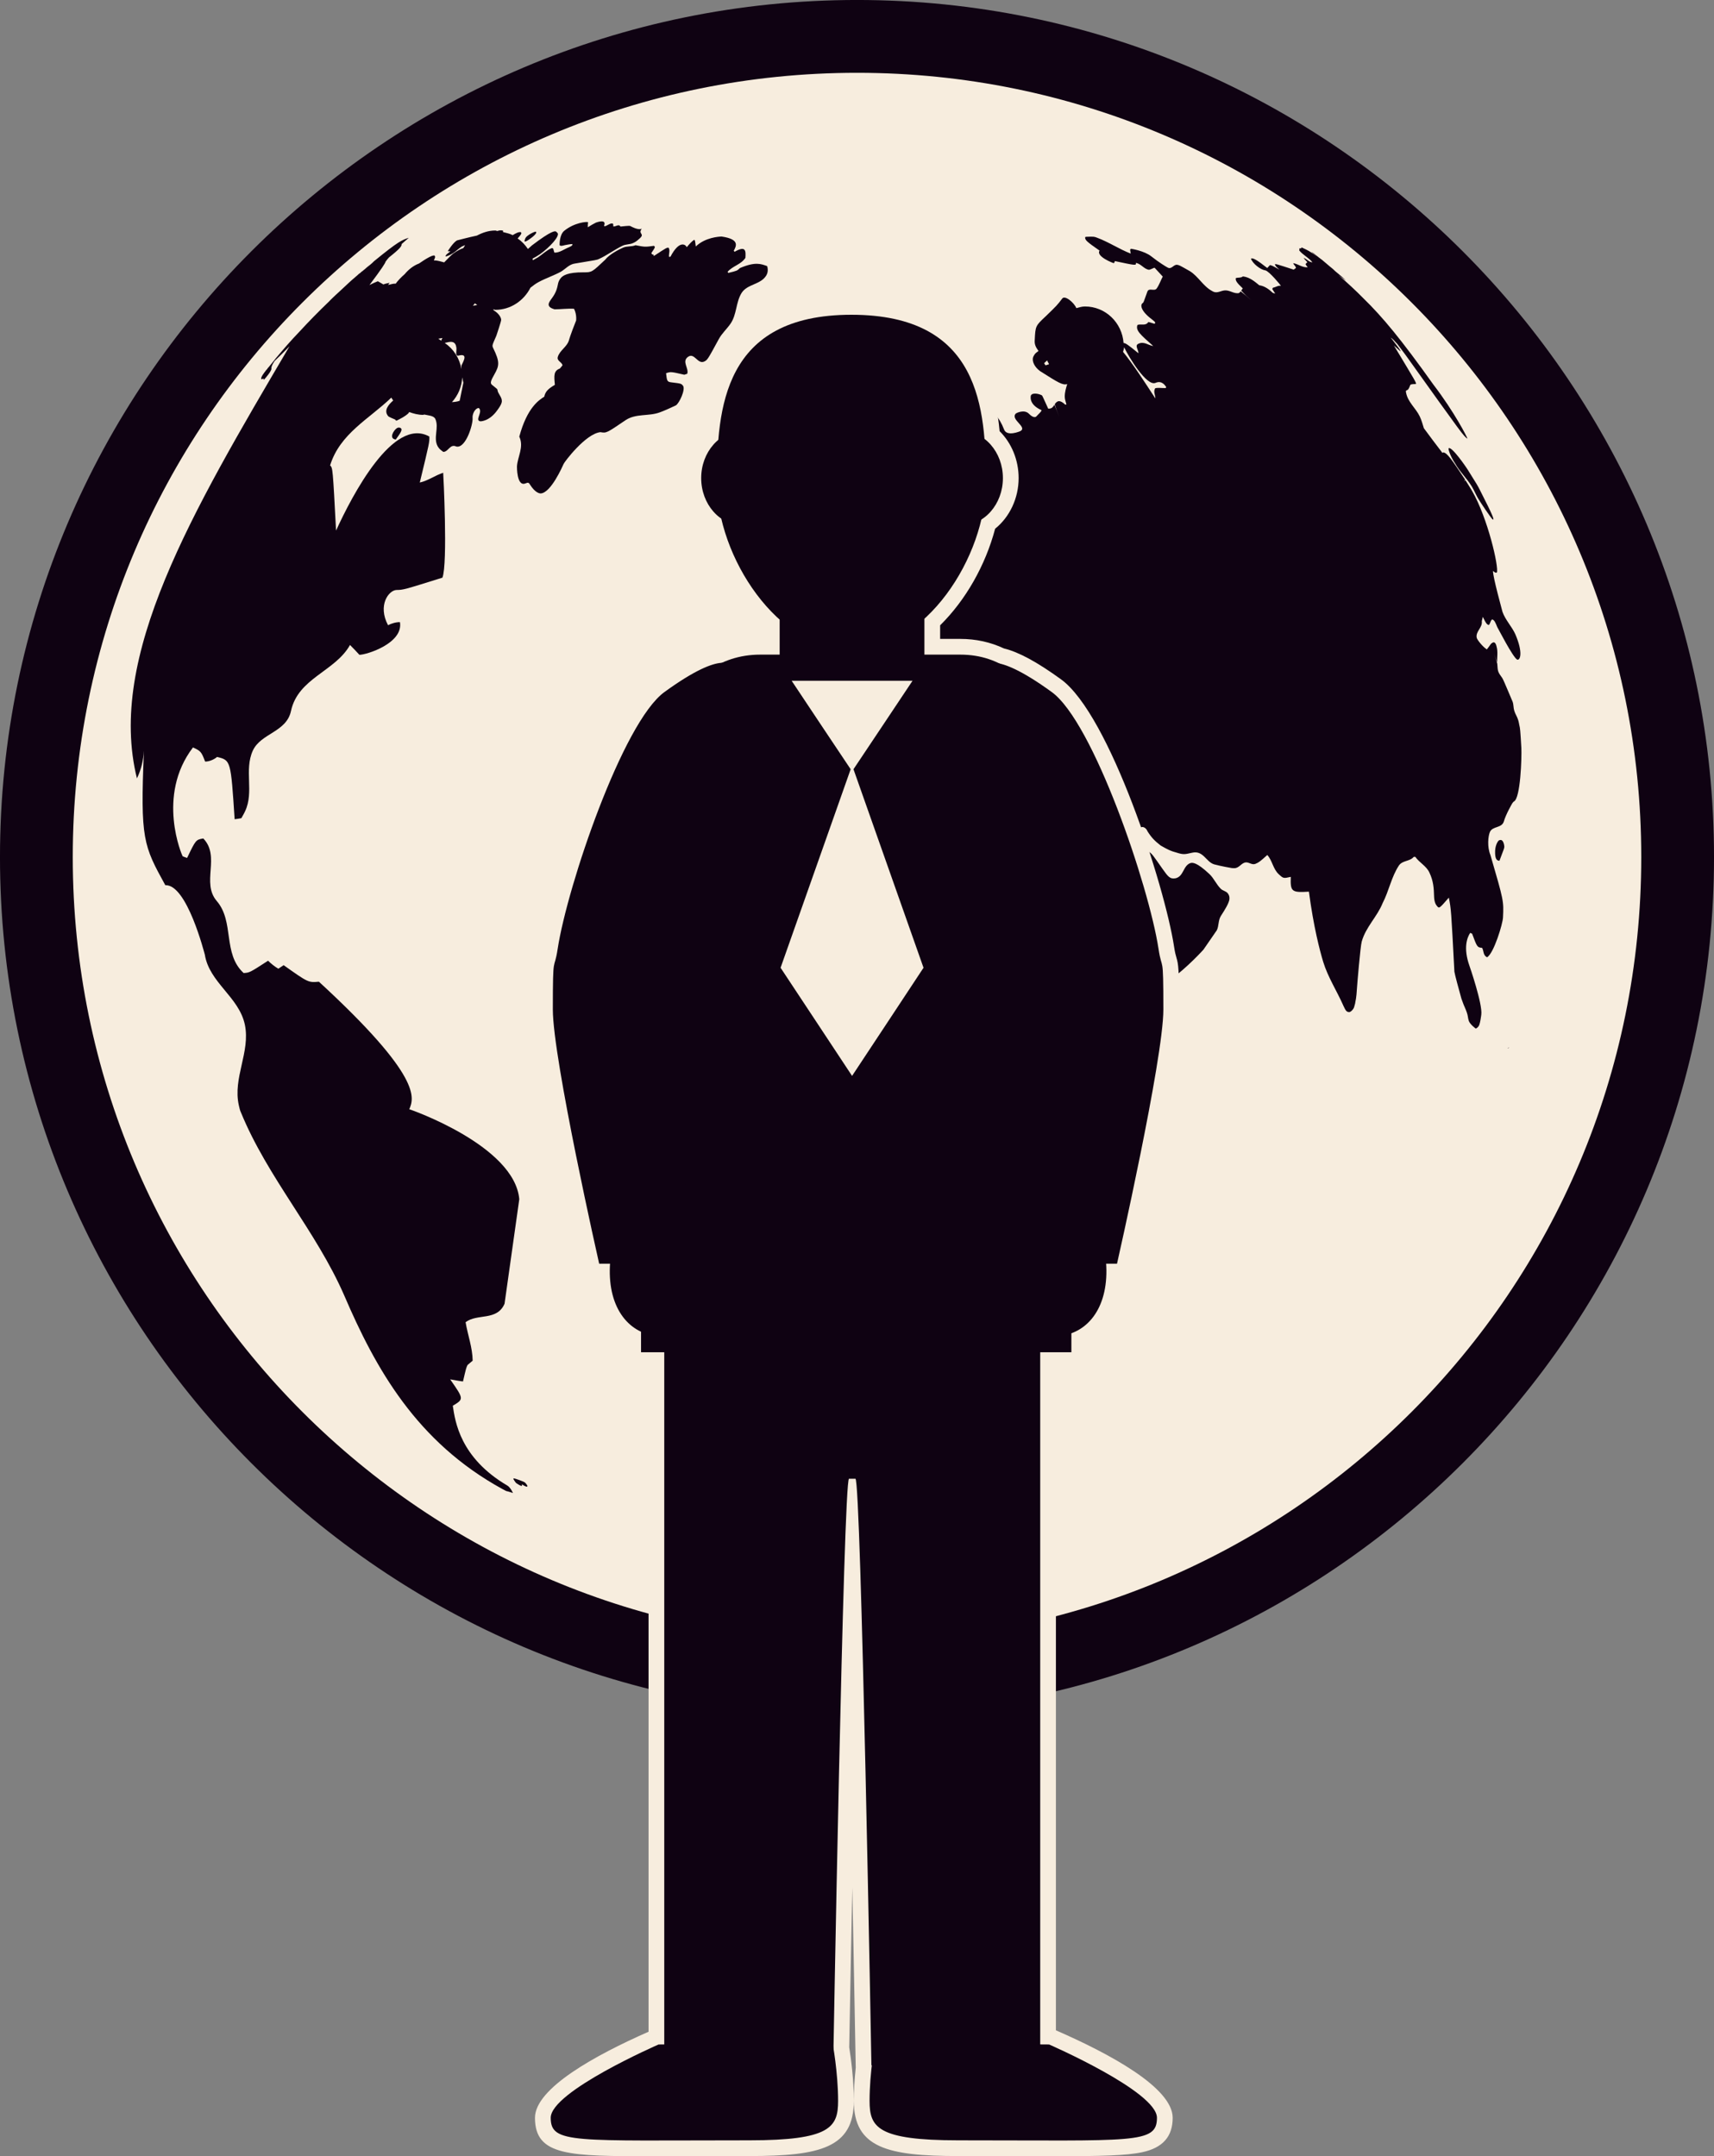
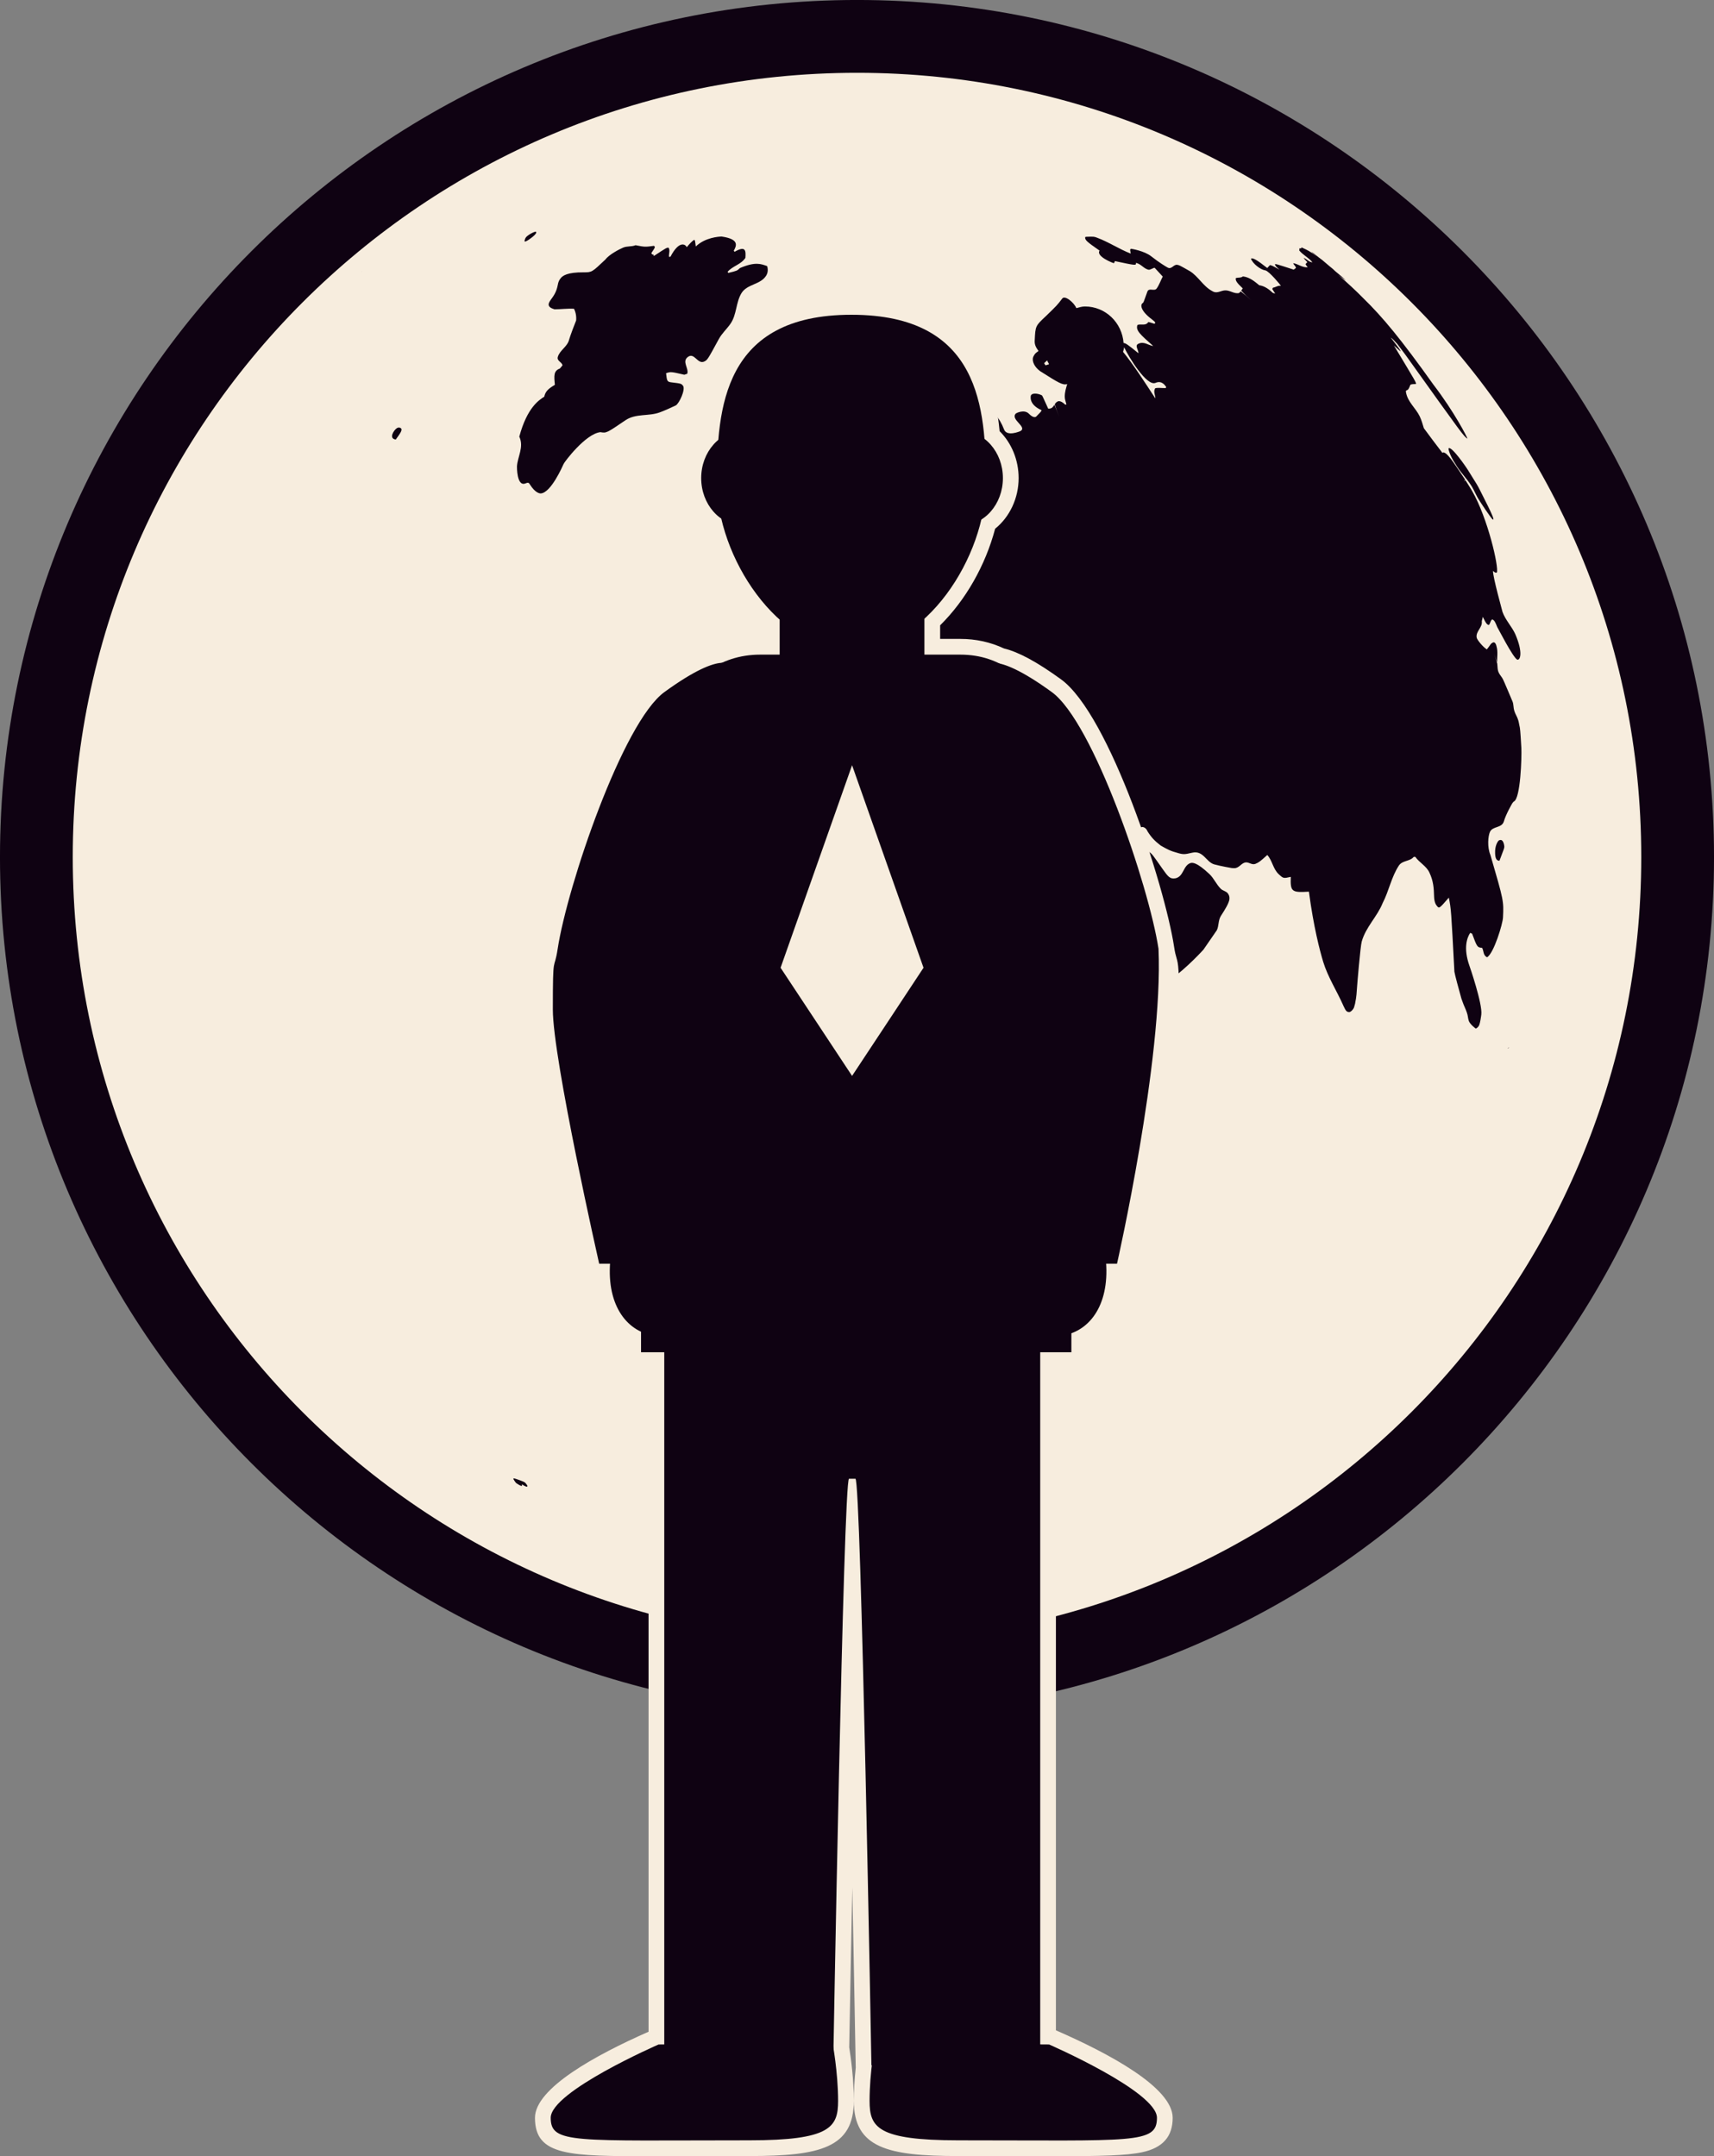
<svg xmlns="http://www.w3.org/2000/svg" fill="#000000" height="1618.3" preserveAspectRatio="xMidYMid meet" version="1" viewBox="582.9 417.1 1286.7 1618.3" width="1286.7" zoomAndPan="magnify">
  <rect x="582.9" y="417.1" width="1286.7" height="1618.3" fill="#808080" stroke="none" />
  <g>
    <g id="change1_1">
      <path d="M 1226.309 1703.93 C 871.539 1703.93 582.891 1415.211 582.891 1060.402 C 582.891 705.691 871.539 417.086 1226.309 417.086 C 1581.031 417.086 1869.609 705.691 1869.609 1060.402 C 1869.609 1415.211 1581.031 1703.93 1226.309 1703.93" fill="#0f0212" />
    </g>
    <g id="change2_1">
      <path d="M 1814.996 1060.379 C 1814.996 1385.797 1551.324 1649.227 1226.309 1649.227 C 901.094 1649.227 637.523 1385.797 637.523 1060.379 C 637.523 735.195 901.094 471.742 1226.309 471.742 C 1551.324 471.742 1814.996 735.195 1814.996 1060.379" fill="#f7edde" />
    </g>
    <g id="change1_2">
      <path d="M 1715.883 1203.43 C 1715.59 1203.43 1715.41 1203.367 1715.316 1203.43 C 1714.957 1203.527 1714.758 1203.969 1714.652 1204.051 C 1714.875 1203.895 1715.367 1203.527 1715.883 1203.43" fill="#0f0212" />
    </g>
    <g id="change1_3">
      <path d="M 854.234 621.039 C 854.328 620.949 854.234 621.039 854.363 621.039 C 854.234 621.039 854.234 621.039 854.234 621.039" fill="#0f0212" />
    </g>
    <g id="change1_4">
      <path d="M 854.605 620.77 C 854.547 620.871 854.359 620.871 854.359 621.051 C 854.359 621.051 854.359 620.871 854.547 620.871 C 854.547 620.77 854.547 620.77 854.605 620.77" fill="#0f0212" />
    </g>
    <g id="change1_5">
      <path d="M 1369.492 690.758 C 1369.016 690.961 1368.594 691.109 1367.75 691.281 C 1367.395 690.758 1366.984 690.141 1366.734 689.695 C 1367.496 689.035 1368.227 688.293 1368.957 687.598 C 1369.297 688.41 1369.73 689.117 1370.199 689.969 C 1370.223 689.969 1370.223 689.969 1370.223 689.969 L 1370.223 690.141 C 1370.277 690.141 1370.277 690.141 1370.277 690.141 C 1370.383 690.312 1370.383 690.312 1370.383 690.312 C 1370.383 690.574 1370.027 690.652 1369.492 690.758 Z M 1450.215 704.504 C 1452.129 703.727 1455.195 702.758 1458.418 707.602 C 1458.316 707.934 1457.977 708.117 1457.977 708.367 C 1455.355 708.469 1452.652 707.934 1450.133 708.469 C 1448.504 711.035 1450.215 713.52 1450.215 716.117 C 1441.961 703.477 1433.266 690.039 1425.969 681.195 C 1426.242 680.008 1426.676 678.973 1426.777 677.707 C 1430.609 685.742 1443.648 706.941 1450.215 704.504 Z M 1289.898 823.68 L 1290.07 823.68 Z M 1670.547 1090.805 C 1672.258 1099.625 1672.258 1099.625 1674.719 1146.414 C 1675.129 1149.07 1678.309 1160.535 1679.277 1164.047 C 1679.676 1165.711 1680.18 1167.387 1680.887 1169.086 C 1681.785 1171.785 1683.199 1174.375 1684.078 1177.109 C 1684.91 1179.195 1684.828 1181.59 1685.629 1183.57 C 1686.734 1186.172 1690.621 1188.996 1690.621 1188.996 C 1690.996 1189.27 1692.297 1188.133 1692.773 1187.48 C 1694.039 1186.172 1694.906 1178.566 1694.906 1178.566 C 1695.953 1170.793 1686.188 1142.355 1685.992 1141.914 C 1681.238 1128.418 1684.293 1120.734 1686.562 1117.258 C 1686.848 1117.359 1687.461 1117.691 1688.008 1117.863 C 1691.805 1128.062 1691.805 1128.062 1695.566 1128.531 C 1696.82 1130.82 1696.203 1134.23 1699.27 1135.551 C 1704.355 1132.602 1711.102 1110.191 1711.203 1105.609 C 1711.785 1093.277 1711.785 1093.277 1701.789 1058.891 C 1699.18 1052.711 1700.059 1044.461 1701.379 1041.531 C 1703.34 1037.051 1710.18 1038.738 1711.785 1033.781 C 1713.324 1028.25 1718.18 1019.953 1718.293 1019.793 C 1718.672 1019.531 1718.957 1018.824 1719.41 1018.633 C 1724.371 1016.238 1725.305 985.645 1724.984 978.512 C 1724.211 965.117 1724.027 963.566 1723.492 961.516 C 1723.23 960.375 1722.988 958.586 1722.559 957.402 C 1721.863 954.996 1720.336 952.945 1719.629 950.414 C 1718.957 948.281 1719.219 945.902 1718.398 943.723 C 1718.293 943.723 1711.785 927.641 1710.668 926.012 C 1707.297 921.305 1707.297 921.305 1706.895 915.23 C 1706.145 912.516 1705.301 910.121 1704.559 907.879 C 1705.301 910.031 1706.145 912.176 1706.863 914.305 C 1706.609 910.395 1707.559 906.359 1706.348 902.281 C 1705.949 900.262 1704.832 898.246 1703.09 899.648 C 1702.633 899.832 1702.281 900.262 1701.961 900.605 C 1701.039 901.961 1700.059 903.25 1699.09 904.504 C 1696.125 902.715 1691.633 897.164 1691.453 895.66 C 1690.574 890.93 1695.953 888.125 1695.281 883.336 C 1695.543 882.324 1695.762 881.238 1696.055 880.066 C 1698.598 885.457 1699.18 885.629 1700.457 886.254 C 1701.848 885.094 1701.48 883.156 1703.09 881.957 C 1704.832 882.574 1705.484 884.293 1706.895 887.75 C 1707.168 888.023 1718.672 910.648 1721.883 912.176 C 1724.027 912.859 1726.512 907.238 1720.461 893.129 C 1717.828 887.305 1713.016 882.473 1710.84 876.383 C 1710.84 876.145 1703.512 850.031 1703.703 845.586 C 1705.484 847.102 1705.652 847.102 1706.609 846.762 C 1708.137 842.555 1699.805 806.059 1688.008 785.59 C 1687.062 783.914 1685.992 782.27 1683.039 777.562 C 1682.301 777.918 1681.867 778.465 1681.434 779.25 C 1681.867 778.465 1682.301 777.918 1682.789 777.121 C 1673.293 762.965 1669.293 756.637 1666.195 756.637 C 1665.988 756.992 1665.828 756.992 1665.75 757.047 C 1660.996 750.801 1656.336 744.738 1651.785 738.469 C 1650.91 735.562 1650.008 732.383 1648.711 729.648 C 1645.746 723.379 1639.578 718.82 1638.371 711.477 C 1638.199 711.238 1638.371 710.773 1638.371 710.34 C 1640.273 709.438 1640.273 709.438 1641.699 705.836 C 1643 705.223 1644.391 705.484 1645.824 705.324 C 1646.18 704.41 1646.18 704.41 1629.32 676.43 C 1631.098 677.879 1632.605 679.496 1634.246 680.828 C 1634.164 679.859 1634.164 679.859 1626.938 670.48 C 1627.406 670.754 1628.078 671.289 1629.047 672.234 C 1629.855 673.055 1630.688 674.105 1631.805 675.199 C 1634.164 678.242 1636.867 681.957 1638.371 683.965 C 1681.512 744.27 1681.512 744.27 1684.523 746.367 C 1684.523 745.57 1674.719 726.328 1659 705.836 C 1634.645 671.621 1620.66 654.887 1606.559 641.152 C 1600.598 635.078 1594.445 629.426 1587.559 623.43 C 1589.43 624.863 1591.23 626.266 1593.348 627.656 C 1590.988 625.309 1588.539 623.43 1586.168 621.492 C 1587.73 622.914 1589.371 624.238 1590.898 625.309 L 1590 624.59 C 1588.539 623.336 1587 622.105 1585.52 620.863 C 1585.395 620.684 1585.121 620.512 1584.938 620.34 C 1584.289 619.586 1583.215 618.766 1582.293 617.98 L 1581.531 617.375 C 1579.309 615.395 1577.086 613.695 1574.965 611.812 C 1574.828 611.734 1574.645 611.734 1574.453 611.551 L 1574.348 611.371 C 1573.766 610.926 1573.152 610.48 1572.684 610.141 C 1568.73 606.879 1568.73 606.879 1567.328 606.07 C 1568.73 607.438 1570.371 608.453 1571.703 609.59 C 1565.402 605.281 1565.402 605.281 1560.031 602.797 C 1559.93 603.059 1559.645 603.336 1559.508 603.598 C 1559.246 603.598 1558.906 603.414 1558.449 603.414 C 1558.449 603.859 1558.355 604.645 1558.266 605.113 C 1561.254 608.691 1565.504 610.551 1568.16 614.016 C 1565.504 613.844 1563.941 611.473 1561.504 610.629 C 1562.371 611.883 1563.352 612.875 1564.32 613.844 C 1563.898 614.207 1563.352 614.867 1562.961 615.312 C 1563.352 616.121 1563.352 616.121 1564.57 617.719 C 1560.5 617.98 1557.582 615.312 1553.742 614.605 C 1554.105 616.055 1555.746 616.828 1555.746 618.254 C 1555.27 618.598 1554.492 619.121 1554.105 619.484 C 1540.441 615.051 1540.441 615.051 1539.973 615.562 C 1540.508 616.828 1540.668 617.102 1543.391 619.484 C 1537.91 616.387 1537.715 616.387 1536.27 616.055 C 1535.027 617.375 1535.027 617.375 1534.215 618.254 C 1526.5 612.156 1523.16 610.285 1522.008 611.277 C 1523.387 615.133 1529.316 619.586 1532.734 620.02 C 1535.504 620.418 1544.508 631.383 1544.508 631.625 C 1542.32 631.203 1540.508 632.754 1538.512 633.016 C 1538.332 633.391 1538.219 633.742 1537.988 633.996 C 1538.707 635.156 1539.449 636.207 1540.199 637.473 C 1539.574 637.289 1539.051 637.176 1538.422 636.934 C 1535.414 634.098 1532.129 631.727 1528.234 631.203 C 1524.723 628.352 1521.199 625.309 1516.297 624.59 C 1515.719 624.672 1515.719 624.672 1515.719 624.672 C 1514.281 625.832 1512.41 625.207 1510.633 625.832 C 1510.234 627.656 1511.352 629.355 1515.844 633.551 C 1515.57 633.996 1515.137 634.703 1514.668 635.156 C 1516.949 637.801 1519.434 639.988 1522.09 642.27 C 1519.434 639.988 1516.949 637.801 1514.281 635.773 C 1513.371 636.934 1512.992 637.176 1512.07 637.176 C 1508.719 637.289 1505.914 634.883 1502.543 635.055 C 1499.602 635.156 1496.969 637.289 1494.016 636.137 C 1493.652 635.945 1493.184 635.773 1492.797 635.512 C 1486.035 631.898 1482.469 624.5 1476.074 620.578 C 1468.109 616.055 1468.109 616.055 1466.5 615.848 C 1463.789 615.562 1462.41 619.586 1459.422 617.891 C 1457.977 617.102 1453.133 614.207 1447.16 609.5 C 1441.812 605.281 1432.043 603.801 1431.918 603.801 C 1431.727 604.039 1431.465 604.211 1431.27 604.461 C 1431.34 605.559 1431.613 606.445 1431.727 607.438 C 1422.984 604.039 1415.051 598.66 1406.148 595.391 C 1404.27 594.719 1404.121 594.625 1398.477 594.82 C 1397.668 594.992 1397.668 594.992 1397.668 594.992 C 1397.668 594.992 1397.668 594.992 1397.555 594.992 C 1397.199 597.258 1398.82 598.559 1408.348 605.191 C 1405.418 609.59 1418.742 614.676 1419.004 614.605 C 1419.414 614.426 1419.68 613.695 1419.805 613.066 C 1435.852 616.453 1435.852 616.453 1435.602 614.426 C 1439.555 615.051 1441.688 619.121 1445.496 619.586 C 1446.293 619.406 1446.43 619.312 1446.703 619.211 C 1446.781 619.121 1447 619.121 1447.09 619.039 C 1447.16 618.973 1447.352 618.973 1447.602 618.859 C 1447.625 618.859 1447.832 618.688 1447.98 618.688 C 1448.16 618.598 1448.254 618.598 1448.254 618.598 C 1448.629 618.301 1448.629 618.301 1448.867 618.254 C 1448.961 618.254 1449.141 618.254 1449.324 618.254 C 1449.414 618.059 1449.539 617.98 1449.586 617.98 C 1451.73 620.34 1453.758 622.449 1455.773 624.672 C 1454.191 627.656 1453.133 630.941 1451.184 633.664 C 1449.414 636.035 1445.359 632.754 1444.207 636.035 C 1441.336 644.129 1441.336 644.129 1440.855 644.426 C 1440.855 644.516 1440.855 644.516 1440.855 644.516 C 1440.809 644.516 1440.809 644.516 1440.809 644.516 C 1438.633 645.781 1439.203 650.5 1447.602 656.77 C 1449.961 658.66 1449.961 658.66 1450.133 659.57 C 1449.895 659.754 1449.758 659.98 1449.539 660.098 C 1445.496 658.844 1445.496 658.844 1444.957 658.785 C 1442.93 661.965 1439.406 659.98 1436.797 660.984 C 1435.203 665.121 1439.168 668.383 1448.629 676.793 C 1444.957 676.34 1441.734 673.055 1437.504 675.098 C 1434.449 676.43 1437.73 679.859 1437.504 682.219 C 1429.742 675.871 1427.703 674.469 1426.367 674.559 C 1425.262 659.297 1412.852 647.113 1397.305 647.113 C 1395.047 647.113 1392.996 647.855 1390.91 648.367 C 1389.188 644.129 1382.203 638.359 1380.262 641.242 C 1376.434 646.246 1376.434 646.246 1368.16 654.262 C 1360.191 661.691 1360.191 661.691 1359.668 672.418 C 1359.449 675.359 1360.191 677.363 1362.516 680.543 C 1359.895 682.426 1359.895 682.426 1358.617 684.762 L 1358.551 684.945 C 1357.297 688.043 1359.484 692.625 1363.758 695.691 C 1377.688 704.504 1380.539 706.293 1384.059 705.402 C 1383.113 708.469 1382.203 711.477 1382.203 714.805 C 1382.203 716.859 1383.023 718.703 1383.445 720.711 L 1382.59 720.801 C 1378.988 717.473 1376.844 717.301 1374.723 720.438 C 1375.68 723.812 1376.844 727.059 1378.086 729.988 C 1376.844 727.059 1375.68 723.812 1374.496 720.895 C 1372.855 723.297 1372.172 723.812 1369.789 723.812 C 1365.527 714.441 1365.527 714.441 1365.219 713.953 C 1363.758 712.914 1358.07 711.309 1356.773 713.953 C 1356.773 714.066 1354.711 720.621 1364.863 724.973 C 1364.18 726.328 1364.18 726.328 1360.875 729.648 C 1360.66 729.988 1358.871 731.23 1355.449 727.766 C 1351.793 723.891 1345.547 727.332 1345.547 727.426 C 1340.93 731.949 1354.711 737.648 1348.75 740.75 C 1348.668 740.75 1338.809 745.078 1336.676 739.484 C 1329.43 720.527 1314.496 717.828 1314.27 717.828 C 1303.27 718.703 1294.973 713.336 1294.871 713.176 C 1291.496 709.973 1288.328 707.434 1281.637 707.934 C 1276.941 708.469 1272.188 707.602 1267.445 709.188 C 1264.473 710.234 1263.672 713.953 1260.504 714.988 C 1248.113 715.867 1230.473 747.164 1224.613 757.504 C 1216.727 771.477 1216.727 771.477 1212.895 775.203 C 1198.84 789.645 1198.84 789.645 1198.648 790.352 C 1198.34 790.602 1193.52 819.359 1198.84 824.035 C 1205.465 829.676 1209.941 826.531 1213.703 823.293 C 1218.012 819.465 1219.609 818.414 1222.617 822.699 C 1227.758 829.129 1225.285 839.867 1234.199 844.402 C 1236.73 845.758 1239.098 845.289 1240.297 845.188 C 1248.457 843.785 1259.285 822.781 1259.207 813.98 C 1258.715 777.383 1258.715 777.383 1265.281 776.812 C 1262.785 785.59 1265.496 800.691 1265.496 800.793 C 1266.684 803.402 1267.445 803.723 1280.039 810.355 C 1278.273 816.34 1278.777 818.484 1280.93 821.98 C 1278.684 827.09 1272.188 827.816 1270.102 832.992 C 1268.254 837.871 1267.332 843.32 1264.254 847.914 C 1264.188 848.082 1263.855 848.527 1263.672 848.895 C 1262.133 851.023 1260.051 851.094 1259.148 851.195 C 1259.059 851.195 1259.059 851.195 1259.059 851.195 C 1252.219 851.535 1247.168 857.352 1240.297 857.531 C 1239.887 857.625 1239.887 857.625 1239.887 857.625 C 1239.805 857.625 1239.727 857.625 1239.727 857.625 C 1221.297 857.441 1222.527 853.727 1224.578 847.457 C 1224.613 847.367 1229.184 829.676 1215.926 831.352 C 1210.559 832.047 1206.066 843.32 1209.102 851.914 C 1210.855 856.391 1209.941 861.395 1205.465 862.195 C 1205.281 862.195 1205.281 862.195 1205.215 862.195 C 1195.332 862.992 1190.008 872.406 1190.008 872.59 C 1184.539 882.219 1184.539 882.219 1183.41 882.324 C 1185.801 882.402 1188.184 882.574 1190.84 882.574 C 1190.762 882.641 1190.762 882.746 1190.5 882.836 C 1187.898 882.641 1185.324 882.473 1182.668 882.402 C 1182.145 882.641 1181.312 883.156 1180.684 883.336 C 1176.512 885.992 1175.805 891.352 1171.59 893.926 C 1168.09 896.285 1163.68 893.848 1160.27 896.367 C 1158.867 897.355 1158.277 899.832 1157.867 901.348 C 1148.758 900.98 1148.02 900.98 1147.176 902.348 C 1146.023 904.047 1147.367 910.488 1149.934 913.234 C 1163.164 926.809 1161.957 931.391 1158.184 946.539 C 1124.504 943.723 1124.504 943.723 1122.492 946.414 C 1122.254 946.789 1116.852 990.582 1121.152 994.398 C 1130.594 1003.824 1130.594 1003.824 1144.668 1000.484 C 1144.848 1000.484 1144.848 1000.484 1144.848 1000.484 C 1170.027 998.184 1168.488 972.605 1180.809 959.02 C 1189.781 949.367 1189.781 949.367 1194.66 951.305 C 1198.273 952.695 1198.273 952.695 1214.914 942.641 C 1215.789 944.59 1216.453 946.539 1217.738 948.281 C 1225.82 958.152 1238.062 962.668 1247.168 971.375 C 1252.402 976.07 1246.098 984.961 1253.246 989.02 C 1262.262 994.332 1266.875 972.867 1266.957 972.688 C 1267.891 953.402 1238.461 958.406 1239.488 938.789 C 1245.289 935.414 1245.289 935.414 1266.684 956.332 C 1267.445 957.047 1268.027 958.152 1268.461 958.781 C 1271.195 962.941 1270.285 968.047 1272.953 972.094 C 1275.938 976.426 1285.695 975.457 1284.43 982.684 C 1283.105 991.289 1283.105 991.289 1284.703 992.543 C 1287.016 994.219 1291.68 993.965 1295.324 991.117 C 1302.016 985.645 1295.586 976.164 1301.48 970.656 C 1316.844 975.559 1309.129 1005.422 1328.117 1001.91 C 1330.137 1001.453 1332.242 1000.098 1332.996 999.336 C 1336.598 995.504 1338.09 993.887 1357.754 995.039 C 1366.984 1005.672 1356.773 1028.047 1351.277 1040.016 C 1347.027 1038.738 1344.223 1034.93 1339.438 1034.566 C 1333.621 1034.566 1334.238 1044.004 1327.902 1042.68 C 1322.785 1041.531 1318.043 1039.012 1312.938 1039.012 C 1309.539 1039.012 1306.598 1039.012 1302.859 1036.789 C 1288.133 1028.66 1275.332 1021.516 1273.656 1037.336 C 1272.848 1045.098 1268.676 1047.707 1260.848 1045.188 C 1260.652 1045.188 1226.848 1025.859 1224.988 1024.184 C 1221.297 1020.625 1220.578 1018.289 1223.68 1009.617 C 1225.605 1003.984 1227.051 1000.098 1222.938 999.164 C 1207.891 995.688 1193.074 1002.309 1177.879 1000.918 C 1168.91 1002.938 1161.785 1009.273 1153 1012.191 C 1144.996 1014.801 1137.812 1002.664 1129.645 1010.164 L 1114.484 1028.66 C 1105.914 1041.348 1109.242 1060.461 1093.074 1069.41 C 1086.203 1073.262 1084.914 1074.07 1069.293 1100.414 C 1065.551 1106.602 1067.883 1113.359 1067.074 1119.73 C 1066.145 1127.129 1067.645 1134.32 1066.953 1141.559 C 1066.145 1149.867 1060.902 1157.027 1060.562 1165.359 C 1060.223 1171.785 1060.223 1187.059 1065.551 1190.832 C 1076.781 1198.16 1076.781 1198.16 1079.625 1205.137 C 1083.055 1215.566 1083.055 1215.566 1084.473 1216.922 C 1084.535 1217.172 1107.691 1243.809 1120.543 1246.512 C 1121.262 1246.797 1122.164 1246.512 1122.773 1246.512 C 1127.344 1246.352 1130.133 1241.953 1134.492 1241.598 C 1139.867 1241.324 1144.258 1245.781 1149.84 1244.801 L 1172.477 1235.512 C 1175.145 1234.109 1179.09 1232.277 1184.059 1233.996 C 1189.781 1235.98 1190.34 1242.762 1194.809 1245.781 C 1200.699 1249.816 1207.141 1243.809 1212.895 1246.887 C 1215.562 1248.027 1216.645 1250.078 1216.816 1251.07 C 1216.988 1251.07 1218.777 1274.379 1216.051 1276.695 C 1214.547 1277.891 1211.254 1280.648 1211.848 1285.848 C 1214.469 1305.133 1231.633 1316.418 1237.891 1333.867 C 1246.098 1355.848 1210.332 1375.859 1231.441 1396.977 C 1231.746 1397.137 1248 1423.777 1247.613 1433.035 L 1259.059 1473.906 C 1259.059 1474.098 1262.02 1479.469 1270.285 1479.566 C 1270.465 1479.566 1307.09 1476.129 1312 1471.617 C 1358.551 1429.586 1358.629 1399.457 1358.617 1399.277 C 1358.539 1397.945 1358.207 1395.688 1359.223 1394.695 C 1366.371 1388.547 1375.25 1384.559 1382.203 1378.098 C 1391.398 1369.586 1391.398 1369.586 1397.305 1351.438 C 1402.762 1334.578 1382.074 1323.387 1387.57 1306.41 L 1395.766 1285.141 C 1395.844 1284.969 1417.352 1260.02 1426.902 1254.582 C 1429.957 1252.871 1431.918 1249.887 1435.098 1245.234 C 1444.957 1230.691 1447.5 1212.887 1455.57 1197.535 C 1453.359 1196.816 1450.75 1197 1447.98 1197.273 L 1447.98 1197.078 C 1450.887 1196.918 1453.473 1196.531 1456.379 1196.18 C 1457.977 1193.031 1459.582 1189.715 1461.121 1186.523 C 1461.746 1185.281 1462.41 1183.57 1462.547 1181.508 C 1462.672 1178.566 1461.383 1177.199 1461.121 1176.586 C 1457.918 1173.918 1454.363 1174.27 1447.945 1177.941 C 1432.57 1186.98 1417.465 1185.281 1415.688 1183.16 C 1411.586 1178.566 1412.043 1172.23 1409.168 1167.297 C 1405.773 1161.652 1397.668 1161.836 1394.852 1155.5 C 1394.328 1154.609 1394.25 1153.094 1394.168 1152.184 C 1392.996 1144.934 1384.914 1141.492 1384.254 1134.047 C 1383.785 1126.535 1379.465 1120.531 1377.336 1113.656 C 1372.582 1098.59 1362.914 1085.676 1358.07 1070.379 C 1357.934 1069.91 1356.543 1064.465 1361.855 1064.133 C 1363.18 1064.043 1372.238 1068.691 1373.164 1080.398 C 1373.254 1081.32 1373.48 1083.828 1376.766 1089.059 C 1385.188 1102.328 1390.203 1117.258 1400.906 1128.875 C 1404.359 1132.602 1406.32 1135.473 1406.902 1136.371 C 1407.629 1137.879 1410.023 1141.559 1411.688 1147.727 C 1417.273 1168.297 1422.984 1175.148 1423.027 1175.25 C 1427.59 1175.695 1444.559 1163.98 1456.051 1156.125 C 1456.938 1155.395 1458.316 1154.609 1459.355 1153.984 C 1459.801 1153.719 1460.336 1153.367 1460.688 1153.094 C 1474.934 1142.723 1486.254 1129.852 1486.32 1129.852 L 1496.352 1115.309 C 1497.992 1112.039 1497.309 1108.016 1499.352 1104.652 C 1502.93 1099.102 1505.129 1095.398 1505.777 1092.387 C 1506.156 1089.605 1505.129 1088.34 1504.559 1087.52 C 1503.109 1085.789 1500.773 1085.676 1499.281 1084.102 C 1495.918 1080.762 1494.23 1076.387 1490.871 1073.172 C 1481.055 1063.938 1477.98 1064.465 1476.52 1064.875 C 1471.004 1066.824 1471.605 1074.777 1465.465 1076.27 C 1461.121 1077.082 1459.672 1074.879 1455.797 1069.488 C 1448.16 1058.629 1447.945 1058.184 1445.836 1056.711 C 1440.434 1053.715 1436.184 1044.723 1437.242 1040.48 C 1438.176 1038.93 1439.672 1036.688 1442.27 1038.383 C 1443.191 1038.93 1444.035 1040.219 1444.254 1040.902 C 1447.352 1045.84 1449.758 1048.223 1454.191 1051.688 C 1455.57 1052.371 1459.148 1054.75 1463.355 1056.176 C 1471.23 1058.629 1471.23 1058.629 1477.98 1057.066 C 1486.254 1055.219 1488.25 1064.043 1494.402 1065.844 C 1499.352 1067.211 1507.547 1068.602 1507.547 1068.602 C 1508.297 1068.691 1509.621 1068.781 1510.52 1068.602 C 1513.508 1067.895 1514.906 1064.977 1517.758 1064.395 C 1520.379 1063.938 1522.523 1066.469 1525.27 1065.488 C 1527.957 1064.395 1528.859 1063.652 1534.262 1058.809 C 1538.07 1062.98 1538.512 1069.25 1542.879 1073.262 C 1546.344 1076.453 1546.344 1076.453 1551.895 1075.223 C 1551.484 1086.402 1552.578 1087.109 1565.504 1086.324 C 1568.969 1112.664 1573.676 1130.547 1576.219 1138.973 C 1579.762 1150.598 1586.543 1160.879 1591.398 1171.98 C 1592.918 1175.148 1593.496 1176.586 1595.551 1176.688 C 1596.812 1176.938 1598.969 1174.543 1599.414 1173.051 C 1599.742 1172.047 1599.926 1171 1600.246 1170.055 C 1600.246 1169.871 1600.246 1169.793 1600.246 1169.793 C 1601.238 1165.289 1601.352 1161.926 1601.703 1157.094 C 1601.703 1156.66 1604.109 1127.367 1605.156 1123.766 C 1608.199 1112.848 1616.793 1105.062 1620.828 1094.953 C 1625.594 1085.789 1627.406 1075.223 1633.082 1066.664 C 1635.828 1062.707 1641.301 1063.746 1644.184 1060.211 C 1644.551 1060.211 1645.004 1060.211 1645.391 1060.211 C 1648.379 1064.566 1653.691 1067.004 1655.969 1072.031 C 1659 1078.379 1659.32 1084.023 1659.457 1089.824 C 1659.582 1093.961 1660.621 1095.887 1661.613 1097.062 C 1663.309 1099.102 1663.309 1099.102 1670.547 1090.805" fill="#0f0212" />
    </g>
    <g id="change1_6">
-       <path d="M 937.848 646.531 C 938.324 646.176 938.816 645.465 939.309 644.809 C 940.047 645.051 940.527 645.715 941.23 645.992 C 940.129 646.258 939.309 646.348 937.848 646.531 Z M 929.906 700.324 C 930.164 701.344 930.305 702.391 930.305 702.48 C 930.387 703.102 930.727 703.746 930.727 704.422 L 927.988 717.832 C 927.883 718.004 925.375 718.82 922.168 718.914 C 926.746 713.883 929.531 707.441 929.906 700.324 Z M 914.195 672.777 C 913.387 672.434 912.672 671.734 911.922 671.297 C 912.988 671.207 913.957 670.93 915.059 670.758 C 914.859 671.207 914.625 671.445 914.355 672.09 C 914.215 672.539 914.285 672.539 914.195 672.777 Z M 929.438 691.117 C 929.238 691.574 929.238 692.633 929.309 694.137 C 927.883 685.938 923.492 679.129 916.758 674.477 C 918.652 674.121 920.387 673.422 922.398 673.777 C 924.566 674.121 925.281 676.43 925.375 677.371 C 926.16 679.508 924.051 684.777 927.203 683.973 C 934.062 682.23 931.266 687.512 929.438 691.117 Z M 922.82 1472.164 C 931.172 1467.152 931.172 1467.152 920.844 1452.352 C 923.734 1452.832 927.684 1453.641 930.469 1453.934 C 932.832 1443.801 932.832 1443.801 933.875 1441.582 C 935.141 1440.582 936.605 1439.332 937.742 1438.332 C 937.578 1428.434 934.062 1419.191 932.422 1409.484 C 941.113 1402.703 955.934 1408.773 961.664 1395.613 L 972.727 1317.121 C 969.121 1276.957 891.023 1249.828 890.156 1249.621 C 893.668 1241.25 900.109 1225.496 822.312 1153.91 C 814.328 1154.609 814.328 1154.609 795.828 1141.496 C 794.609 1142.359 792.945 1143.367 791.871 1144.148 C 789.305 1142.727 786.25 1140.246 784.141 1138.156 C 770.312 1147.109 770.312 1147.109 765.797 1147.398 C 749.895 1132.781 759.016 1108.957 745.633 1093.367 C 733.781 1079.543 748.617 1060.059 735.516 1046.395 C 729.918 1047.359 729.918 1047.359 723.359 1061.012 C 722.363 1060.664 721.02 1060.219 720.023 1059.781 C 719.672 1059.438 699.969 1014.43 727.773 978.078 C 733.512 980.73 734.051 981.188 736.871 988.676 C 739.766 988.777 743.594 987.184 745.852 985.219 C 756.156 987.711 756.156 987.711 759.035 1031.949 C 760.535 1031.859 762.598 1031.445 764.098 1031.168 C 764.902 1029.664 766.133 1027.711 766.93 1025.863 C 773.73 1011.41 766.039 995.117 772.691 980.465 C 778.742 967.344 797.875 966.723 801.332 950.785 C 806.648 925.926 834.477 921.141 845.648 901.172 C 847.746 903.262 850.637 906.258 852.688 908.555 C 858.227 908.555 885.785 899.84 883.152 884.055 C 880.402 883.949 876.645 885.008 874.207 886.352 C 866.254 871.426 874.688 860.078 880.586 859.895 C 885.727 859.816 885.727 859.816 915.023 850.664 C 919.145 840.215 915.691 772.281 915.598 771.934 C 909.496 773.898 904.172 777.93 898.035 779.262 C 905.34 749.039 905.34 749.039 905.211 744.746 C 878.117 729.543 847.262 788.883 835.18 815.301 C 832.699 768.328 832.699 768.328 830.707 766.402 C 838.121 742.438 860.109 731.508 876.645 715.527 C 877.133 716.238 877.52 717.043 878.117 717.66 C 874.207 721.059 871.359 724.988 873.75 728.66 C 874.465 729.832 874.465 729.832 879.664 732.035 C 880.016 733.32 881.066 732.656 881.793 732.219 C 881.793 732.219 887.426 729.543 889.688 727.066 C 889.859 726.859 889.859 726.57 890.039 726.34 C 893.281 727.523 896.781 728.477 900.551 728.477 C 900.906 728.477 901.09 728.223 901.395 728.223 C 904.332 728.938 908.469 728.938 909.719 731.578 C 912.672 738.203 907.93 745.574 911.477 752.094 C 912.672 754.148 914.004 755.035 915.691 756.262 C 919.508 756.262 920.703 750.098 925.281 752.176 C 925.586 752.266 925.586 752.266 925.586 752.266 C 932.566 753.609 938.066 735.723 937.672 730.809 C 937.355 728.477 939.121 723.574 942.305 723.309 C 945.773 726.238 938.91 732.656 943.57 733.32 C 943.641 733.32 950.371 733.402 956.348 724.812 C 959.637 720.395 959.637 718.719 959.637 718.098 C 959.637 714.906 956.695 712.656 956.348 709.785 C 956.348 709.199 956.348 709.199 952.262 705.938 C 950.445 704.617 951.73 702.219 954.039 698.074 C 957.727 691.574 958.254 688.762 953.09 678.258 C 952.262 676.43 952.262 676.43 955.5 669.105 C 955.5 669.023 959.203 658.254 959.121 657.141 C 958.965 653.836 954.836 650.699 953.957 650.332 C 953.453 649.988 953.207 649.711 953.23 649.277 C 953.688 649.277 954.203 649.645 954.742 649.645 C 966.18 649.645 976.098 642.848 981.121 633.02 C 983.062 631.48 985.008 629.977 987.375 628.723 C 992.77 625.844 998.66 623.891 1003.918 621.055 C 1007.469 618.977 1010.168 615.395 1014.617 614.875 C 1031.047 612.168 1031.047 612.168 1032.359 611.559 C 1038.488 608.793 1043.988 604.578 1050.078 601.617 C 1052.609 600.273 1055.758 600.73 1058.188 599.492 C 1059.469 598.941 1060.777 598.16 1062.039 596.988 C 1065.379 594.254 1064.988 593.59 1064.086 592.156 C 1063.379 591.008 1063.738 590.109 1064.676 588.629 C 1064.438 588.824 1064.316 588.824 1064.188 588.918 C 1061.527 589.766 1056.828 587.137 1056.828 587.137 C 1055.656 586.426 1055.656 586.426 1048.648 587.137 C 1047.547 584.922 1045.148 587.32 1043.336 587.047 C 1043.109 586.332 1043.648 584.816 1042.438 584.816 C 1040.348 584.738 1038.758 586.609 1036.719 586.953 C 1036.539 586.688 1036.398 586.609 1036.398 586.426 C 1038.488 580.984 1030.316 584.188 1030.238 584.188 C 1028.316 585.105 1026.336 586.332 1024.168 587.664 C 1024.168 586.332 1024.168 585.105 1024.348 583.863 C 1023.449 583.324 1014.078 584.129 1006.496 590.305 C 1002.719 593.305 1002.996 601.086 1002.996 601.086 C 1003.656 601.926 1004.996 601.617 1006.938 601.086 C 1006.938 601.086 1011.379 600.191 1012.609 600.273 C 1012.609 601.441 1012.199 601.617 1010.078 602.637 C 1006.438 604.051 1003.18 606.793 999.129 606.715 C 998.414 605.566 998.66 602.637 996.824 603.43 C 993.098 605.027 990.195 607.93 986.824 610.215 C 985.5 611.031 984.215 611.652 982.887 612.43 C 982.887 612.074 982.785 611.559 982.664 611.203 C 984.215 610.387 985.992 609.434 988.383 607.816 C 995.301 602.891 1003.918 593.867 1001.227 591.719 C 1001.117 591.719 1001.117 591.719 1001.117 591.719 C 1000.848 591.363 1000.539 591.008 1000.199 590.836 C 999.48 590.559 997.254 589.824 982.176 601.328 C 982.176 601.328 980.781 602.637 979.199 603.957 C 977.105 600.891 974.68 598.227 971.484 596.117 C 971.754 595.762 972.105 595.391 972.316 595.094 C 972.973 594.461 973.555 593.66 974.098 592.773 C 974.496 591.973 974.098 591.57 973.91 591.363 C 972.316 591.008 970.102 592.156 967.785 593.59 C 965.582 592.418 963.184 591.973 960.527 591.27 C 960.551 591.008 960.527 590.559 960.527 590.305 C 960.43 590.109 960.234 590.109 960.164 590.109 C 958.734 589.824 957.551 590.02 956.348 590.477 C 955.762 590.477 955.223 590.109 954.742 590.109 C 949.648 590.109 945.105 591.719 940.898 593.922 C 935.211 595.094 926.078 597.516 925.996 597.516 C 923.02 599.125 919.062 605.566 919.062 605.566 C 919.602 605.934 920.176 605.566 920.703 605.566 C 920.703 605.566 920.844 605.566 920.844 605.633 C 919.953 607.16 917.789 607.504 917.285 609.594 C 917.648 609.594 921.629 608.793 926.43 604.473 C 927.328 603.695 929.637 602.098 929.637 602.098 C 929.637 602.098 930.727 601.617 932.059 601.086 C 931.641 601.832 931.172 602.637 930.668 603.348 C 928.91 603.867 926.43 605.027 923.02 607.504 C 921.414 608.793 918.723 611.559 916.348 614.027 C 913.816 613.406 911.383 612.512 908.586 612.512 C 908.984 611.375 909.965 610.387 909.25 609.066 C 908.281 607.93 902.613 611.281 897.449 614.875 C 893.188 616.461 889.57 619.414 886.629 622.926 C 884.324 624.867 881.383 627.922 879.93 630.031 C 879.742 630.031 879.57 629.977 879.359 629.977 C 877.52 629.977 875.961 630.688 874.23 630.941 C 874.652 630.41 874.922 629.895 875.391 629.367 C 873.879 629.633 872.02 630.031 870.695 630.594 C 869.543 629.977 867.777 628.805 866.527 628.184 C 864.688 628.895 862.219 630.031 860.273 631.031 C 869.84 618.266 872.074 614.684 872.344 613.5 C 873.211 612.258 874.066 611.203 874.922 610.297 C 883.691 603.348 884.238 601.926 884.406 600.617 C 884.406 600.445 884.324 600.445 884.324 600.375 C 884.324 600.375 884.238 600.375 884.238 600.445 C 885.648 599.125 887.602 597.449 889.781 595.574 C 884.746 597.184 882.027 598.16 863.773 613.074 C 862.09 614.684 862.09 614.684 862.09 614.684 L 856.633 619.32 C 856.492 619.414 856.305 619.598 856.211 619.598 C 859.336 617.105 859.723 616.461 860.449 615.852 L 855.074 620.527 C 854.723 620.766 854.359 621.055 854.09 621.227 C 854.09 621.227 854.137 621.227 854.137 621.145 C 854.09 621.227 854.055 621.227 853.953 621.227 C 853.953 621.227 853.926 621.398 853.926 621.5 L 851.785 623.074 C 851.914 623.074 851.914 623.074 851.914 623.074 L 847.125 627.207 L 846.328 627.922 C 845.16 628.895 844.102 630.031 842.957 631.031 L 841.094 632.766 C 840.297 633.559 839.418 634.293 838.508 635.164 C 838.27 635.43 838.121 635.52 837.945 635.691 C 837.852 635.797 837.391 636.211 834.457 638.906 C 833.398 640 831.914 641.25 831.012 642.227 C 831.012 642.227 830.566 642.73 830.086 643.203 C 821.773 651.148 814.469 658.668 807.711 666.004 C 800.746 673.25 796.121 678.703 789.562 686.465 C 789.375 686.82 789.305 686.82 789.07 687.098 C 789.305 686.914 789.375 686.82 789.527 686.559 C 787.973 688.496 786.273 690.656 784.375 692.906 C 784.285 692.988 784.285 692.988 784.141 693.09 C 784.012 693.238 783.848 693.594 783.66 693.777 C 783.473 694.137 783.227 694.422 782.867 694.754 L 783.566 693.883 C 783.227 694.227 782.867 694.754 782.691 694.938 C 778.383 700.402 778.824 701.105 779.234 701.84 C 779.633 701.551 780.16 701.344 780.77 701.277 C 780.828 701.438 780.828 701.941 780.918 702.219 C 782.113 701.105 786.949 695.328 786.648 693.711 C 786.426 692.551 787.348 690.574 789.035 688.051 C 792.797 684.5 796.578 680.723 800.219 677.016 C 726.641 801.996 663.035 909.887 685.703 1001.293 C 689.039 994.406 690.469 987.617 690.949 980.57 C 688.117 1047.105 690.633 1051.699 707.004 1081.492 C 723.266 1080.586 736.379 1132.781 736.66 1133.551 C 739.996 1154.609 762.328 1165.297 766.719 1186.172 C 770.98 1206.723 757.527 1226.035 762.199 1246.715 C 762.598 1248.312 762.973 1250.434 763.699 1251.859 C 783.805 1301.023 820.148 1340.824 841.305 1389.352 C 864.758 1443.973 895.457 1499.332 960.129 1534.711 C 962.996 1536.242 962.996 1536.242 963.184 1536.242 C 964.648 1536.5 966.496 1537.223 967.957 1537.664 C 967.176 1535.762 965.582 1533.184 963.816 1532.113 C 928.281 1511.211 924.566 1483.953 922.82 1472.164" fill="#0f0212" />
-     </g>
+       </g>
    <g id="change1_7">
      <path d="M 1090.273 721.348 C 1092.852 719.777 1097.645 709.438 1095.652 706.645 C 1094.293 704.969 1094.293 704.969 1086.902 704.07 C 1083.594 703.727 1083.543 702.758 1082.922 697.195 C 1086.523 696.035 1086.523 696.035 1096.574 698.348 C 1096.652 698.348 1096.652 698.348 1096.652 698.348 C 1097.293 698.062 1098.102 697.914 1098.801 697.641 C 1100.262 693.527 1094.504 688.488 1099.371 684.945 C 1104.223 681.434 1106.492 690.652 1111.473 688.488 C 1113.992 687.258 1113.992 687.258 1122.492 671.621 C 1124.801 667.332 1128.492 664.086 1131.262 660.098 C 1136.074 653.168 1135.203 644.129 1139.594 637.004 C 1144.016 630.027 1154.012 630.941 1158.277 623.633 C 1159.086 622.188 1159.699 619.84 1158.812 616.828 C 1154.105 615.133 1149.84 613.398 1138.352 618.301 C 1136.234 620.34 1136.234 620.34 1129.645 621.938 C 1129.645 621.82 1129.375 621.492 1129.082 621.137 C 1132.793 616.727 1139.203 615.668 1142.48 610.629 C 1142.797 605.625 1142.969 601.078 1134.383 606.07 C 1134.234 606 1133.984 605.559 1133.734 605.281 C 1135.684 601.703 1138.352 596.621 1124.582 594.625 C 1122.594 594.719 1112.383 595.219 1105.234 602.09 C 1104.652 597.508 1104.652 597.508 1104.051 597.066 C 1102.363 598.148 1100.863 599.742 1098.441 602.629 C 1097.645 600.609 1092.852 597.066 1086.203 609.797 C 1085.883 609.797 1085.453 609.863 1085.121 609.863 C 1084.844 607.496 1086.113 605.191 1084.844 603.059 C 1083.414 602.879 1083.414 602.879 1073.781 609.227 C 1073.504 608.977 1073.504 608.348 1073.504 608.168 C 1073.113 608.098 1072.754 608.098 1072.484 608.098 C 1072.273 607.812 1072.145 607.438 1071.863 607.051 C 1074.094 603.801 1074.133 603.676 1074.531 602.434 C 1074.402 602.285 1074.094 601.922 1073.863 601.602 C 1067.074 602.512 1067.074 602.512 1060.023 601.145 C 1056.902 602.434 1053.531 601.602 1050.434 603.059 C 1048.082 604.039 1040.145 608.098 1037.371 611.883 C 1027.211 621.492 1027.211 621.492 1021.102 621.492 C 1008.504 621.398 1005.613 624.148 1004.32 625.309 C 1002.574 627.203 1002.273 628.535 1001.961 629.426 C 1001.082 633.742 1000.422 636.582 997.133 641.039 C 994.906 644.082 992.473 647.227 998.945 649.164 C 999.09 649.258 999.137 649.258 999.137 649.258 C 1003.922 649.258 1008.852 648.551 1013.773 648.836 C 1013.773 648.836 1015.852 652.324 1015.422 657.566 C 1010.934 668.84 1010.082 672.234 1010.082 672.234 C 1008.672 677.445 1003.184 679.906 1001.652 684.945 C 1000.734 688.043 1004.723 688.75 1005.164 691.281 C 1004.512 692.078 1003.891 692.98 1003.184 693.699 C 998.422 695.418 998.785 699.168 999.449 705.926 C 994.125 709.016 992.203 711.238 991.5 714.805 C 987.695 717.301 978.68 722.695 972.73 744.816 C 976.406 752.625 971.41 759.84 970.984 767.203 C 970.984 767.281 970.742 782.363 977.203 779.969 C 979.062 779.25 979.777 779 980.785 780.848 C 984.789 787.117 987.988 787.445 988.82 787.445 C 996.465 787.035 1005.102 767.281 1006.043 765.242 C 1006.445 764.023 1022.465 742.594 1033.652 741.453 C 1038.133 742.23 1038.133 742.23 1052.613 732.383 C 1060.332 727.332 1069.875 729.648 1078.031 726.66 C 1080.301 725.941 1088.602 722.227 1090.273 721.348" fill="#0f0212" />
    </g>
    <g id="change1_8">
      <path d="M 1670.406 753.512 C 1670.406 753.617 1670.406 753.867 1670.27 754.055 C 1671.043 757.996 1674.023 763.246 1675.121 764.707 C 1678.652 771.043 1684.059 776.105 1687.875 782.367 C 1689.871 785.703 1691.168 789.328 1693.438 792.664 C 1693.438 792.852 1702.176 806.066 1703.496 807.02 C 1703.504 806.945 1703.691 806.945 1703.965 806.945 C 1704.047 806.066 1704.133 805.012 1693.742 784.645 C 1691.91 781.113 1691.91 781.113 1685.273 770.512 C 1683.504 767.543 1672.746 752.008 1670.406 753.512" fill="#0f0212" />
    </g>
    <g id="change1_9">
      <path d="M 969.391 1526.82 C 968.945 1526.762 968.277 1526.559 968.277 1526.82 C 968.195 1527.18 969.484 1529.27 970.434 1530.238 C 971.406 1530.859 974.098 1532.73 974.777 1532.289 C 974.777 1532.012 974.438 1531.648 974.777 1531.219 C 975.879 1531.941 977.562 1532.828 978.207 1532.91 C 979.871 1532.91 977.867 1530.781 977.199 1529.98 C 976.406 1529.012 969.484 1526.82 969.391 1526.82" fill="#0f0212" />
    </g>
    <g id="change1_10">
      <path d="M 1708.488 1047.711 C 1708.395 1047.793 1708.258 1047.793 1708.09 1047.867 C 1707.152 1048.688 1705.012 1051.891 1705.285 1057.688 C 1705.473 1062.898 1707.289 1062.984 1708.527 1063.172 C 1712.184 1053.602 1712.184 1053.602 1712.184 1052.457 C 1712.184 1052.375 1711.773 1046.398 1708.488 1047.711" fill="#0f0212" />
    </g>
    <g id="change1_11">
      <path d="M 979.062 597.508 C 979.203 597.441 987.047 592.402 985.141 591 C 984.879 590.828 982.176 591.617 978.887 594.105 C 978.055 594.824 977.199 595.398 976.754 597.508 C 976.66 598.16 976.406 599.121 979.062 597.508" fill="#0f0212" />
    </g>
    <g id="change1_12">
      <path d="M 880.438 738.754 C 878.539 740.109 874.465 746.273 880.016 746.988 C 880.555 746.129 881.258 745.297 881.797 744.465 C 885.016 740.016 884.746 738.836 883.305 738.195 C 882.73 738.016 881.797 737.66 880.438 738.754" fill="#0f0212" />
    </g>
    <g id="change2_2">
      <path d="M 1302.348 2035.293 C 1249.164 2035.293 1223.867 2029.09 1223.867 1993.891 C 1223.867 1986.281 1224.367 1977.852 1225.32 1968.781 L 1225.266 1967.352 C 1224.555 1926.492 1223.668 1880.41 1222.723 1833.801 C 1221.945 1871.164 1221.199 1911.211 1220.41 1953.691 C 1221.789 1962.293 1223.855 1978.051 1223.855 1993.891 C 1223.855 2029.09 1198.559 2035.293 1145.398 2035.293 C 1129.086 2035.293 1073.098 2035.41 1073.098 2035.41 C 1010.426 2035.41 984.504 2035.41 984.504 2006.582 C 984.504 1984.371 1030.207 1959.402 1069.766 1941.992 L 1069.766 1443.773 L 1052.305 1443.773 L 1052.305 1423.375 C 1038.797 1413.992 1030.477 1397.555 1029.066 1377.355 L 1023.258 1377.355 L 1021.164 1368.164 C 1019.734 1361.844 986.109 1213.012 986.109 1174.75 C 986.109 1143.699 986.496 1141.176 988.18 1135.488 C 988.625 1134.008 989.176 1132.109 989.891 1127.379 C 996.809 1082.316 1038.117 953.527 1074.746 926.941 C 1095.168 912.152 1110.727 904.277 1122.223 902.977 C 1132.219 898.789 1142.73 896.621 1153.539 896.621 L 1156.406 896.621 L 1156.406 887.156 C 1136.773 868.004 1121.254 840.918 1113.988 813.031 C 1103.555 804.121 1097.477 790.578 1097.477 775.922 C 1097.477 762.902 1102.285 750.746 1110.754 741.871 C 1113.445 712.34 1124.367 641.57 1222.035 641.57 C 1319.367 641.57 1330.578 711.32 1333.312 740.727 C 1342.32 749.625 1347.586 762.402 1347.586 775.922 C 1347.586 790.977 1340.91 805.098 1329.945 813.93 C 1322.645 841.461 1307.879 867.438 1288.66 886.422 L 1288.66 896.621 L 1303.805 896.621 C 1315.445 896.621 1326.469 899.023 1336.609 903.801 C 1347.5 906.398 1361.508 913.977 1379.375 926.941 C 1416.016 953.527 1457.332 1082.316 1464.242 1127.379 C 1464.953 1132.109 1465.508 1134.008 1465.953 1135.488 C 1467.609 1141.176 1468.02 1143.688 1468.02 1174.75 C 1468.02 1213.012 1434.379 1361.844 1432.945 1368.164 L 1430.879 1377.355 L 1425.059 1377.355 C 1423.602 1399.062 1414.238 1416.094 1398.98 1425.004 L 1398.98 1443.773 L 1375.574 1443.773 L 1375.574 1940.922 C 1415.668 1958.41 1463.23 1983.941 1463.23 2006.582 C 1463.23 2020.66 1455.789 2029.09 1440.469 2032.391 C 1428.469 2034.98 1409.68 2035.41 1374.641 2035.41 C 1374.641 2035.41 1318.645 2035.293 1302.348 2035.293" fill="#f7edde" />
    </g>
    <g id="change2_3">
      <path d="M 1370.465 1951.559 C 1368.953 1951.559 1366.547 1951.559 1363.797 1951.551 L 1363.797 1431.996 L 1387.199 1431.996 L 1387.199 1417.539 C 1402.66 1411.918 1413.766 1395.707 1413.469 1370.328 C 1413.422 1368.75 1413.355 1367.137 1413.234 1365.539 L 1421.449 1365.539 C 1421.449 1365.539 1456.238 1212.137 1456.238 1174.742 C 1456.238 1130.59 1455.367 1147.379 1452.598 1129.156 C 1445.344 1081.98 1403.754 959.195 1372.449 936.504 C 1352.34 921.898 1340.133 916.5 1332.75 915.023 C 1324.281 910.816 1314.691 908.422 1303.809 908.422 L 1276.863 908.422 L 1276.863 881.359 C 1297.594 862.418 1313.059 834.59 1319.547 806.875 C 1329.203 800.836 1335.793 789.293 1335.793 775.914 C 1335.793 763.641 1330.297 752.832 1321.941 746.488 C 1318.059 699.367 1300.406 653.34 1222.039 653.34 C 1143.672 653.34 1126.02 699.941 1122.168 747.359 C 1114.41 753.805 1109.289 764.148 1109.289 775.914 C 1109.289 788.852 1115.414 799.996 1124.465 806.223 C 1131 834.469 1146.906 862.926 1168.195 881.996 L 1168.195 908.422 L 1153.551 908.422 C 1143.086 908.422 1133.66 910.684 1125.117 914.594 C 1118.418 914.746 1105.711 919.062 1081.691 936.504 C 1050.371 959.195 1008.82 1081.98 1001.562 1129.156 C 998.781 1147.379 997.918 1130.59 997.918 1174.742 C 997.918 1212.137 1032.691 1365.539 1032.691 1365.539 L 1040.902 1365.539 C 1040.801 1367.137 1040.703 1368.75 1040.664 1370.328 C 1040.402 1394.16 1050.121 1410.066 1064.133 1416.578 L 1064.133 1431.996 L 1081.562 1431.996 L 1081.562 1951.559 C 1079.832 1951.559 1078.371 1951.559 1077.293 1951.559 C 1077.293 1951.559 996.324 1986.809 996.324 2006.578 C 996.324 2026.328 1013.352 2023.488 1145.402 2023.488 C 1206.277 2023.488 1212.062 2013.641 1212.062 1993.891 C 1212.062 1977.91 1209.797 1961.91 1208.617 1954.508 C 1210.074 1873.867 1216.586 1526.957 1220.25 1526.957 L 1225.086 1526.957 C 1229.281 1526.957 1237.074 1967.168 1237.074 1967.168 L 1237.391 1967.168 C 1236.5 1974.891 1235.691 1984.359 1235.691 1993.891 C 1235.691 2013.641 1241.465 2023.488 1302.352 2023.488 C 1434.363 2023.488 1451.426 2026.328 1451.426 2006.578 C 1451.426 1986.809 1370.465 1951.559 1370.465 1951.559" fill="#f7edde" />
    </g>
    <g id="change1_13">
      <path d="M 1336.32 1352.691 L 1109.051 1352.691 C 1090.449 1352.691 1081.559 1352.02 1081.559 1375.781 L 1081.559 1956.941 C 1081.559 1980.738 1090.449 1971.289 1109.051 1971.289 L 1208.301 1971.289 C 1208.301 1971.289 1216.078 1526.961 1220.25 1526.961 L 1225.078 1526.961 C 1229.281 1526.961 1237.07 1967.172 1237.07 1967.172 L 1336.32 1967.172 C 1354.922 1967.172 1363.789 1980.738 1363.789 1956.941 L 1363.789 1375.781 C 1363.789 1352.02 1354.922 1352.691 1336.32 1352.691" fill="#0f0212" />
    </g>
    <g id="change1_14">
      <path d="M 1212.059 1993.891 C 1212.059 2013.641 1206.27 2023.488 1145.398 2023.488 C 1013.352 2023.488 996.324 2026.328 996.324 2006.578 C 996.324 1986.809 1077.289 1951.559 1077.289 1951.559 C 1094.91 1951.559 1207.871 1950.281 1207.871 1950.281 C 1207.871 1950.281 1212.059 1972.16 1212.059 1993.891" fill="#0f0212" />
    </g>
    <g id="change1_15">
      <path d="M 1235.691 1993.891 C 1235.691 2013.641 1241.461 2023.488 1302.352 2023.488 C 1434.359 2023.488 1451.422 2026.328 1451.422 2006.578 C 1451.422 1986.809 1370.461 1951.559 1370.461 1951.559 C 1352.852 1951.559 1239.828 1950.281 1239.828 1950.281 C 1239.828 1950.281 1235.691 1972.16 1235.691 1993.891" fill="#0f0212" />
    </g>
    <g id="change1_16">
      <path d="M 1196.309 1110.328 C 1196.309 1020.539 1171.09 917.809 1132.43 917.809 C 1132.43 917.809 1127.871 902.98 1081.691 936.5 C 1050.371 959.199 1008.82 1081.98 1001.559 1129.16 C 998.781 1147.379 997.914 1130.59 997.914 1174.738 C 997.914 1212.141 1032.691 1365.539 1032.691 1365.539 L 1196.309 1365.539 L 1196.309 1110.328" fill="#0f0212" />
    </g>
    <g id="change1_17">
      <path d="M 1387.191 1048.352 C 1387.191 983.078 1365.59 908.422 1303.809 908.422 L 1153.551 908.422 C 1091.762 908.422 1064.129 983.078 1064.129 1048.352 L 1064.129 1432 L 1387.191 1432 L 1387.191 1048.352" fill="#0f0212" />
    </g>
    <g id="change1_18">
      <path d="M 1323.012 779.234 C 1323.012 834.953 1277.781 905.121 1222.039 905.121 C 1166.773 905.121 1121.098 834.953 1121.098 779.234 C 1121.098 723.473 1125.867 653.34 1222.039 653.34 C 1318.797 653.34 1323.012 723.473 1323.012 779.234" fill="#0f0212" />
    </g>
    <g id="change1_19">
      <path d="M 1171.621 775.926 C 1171.621 795.516 1157.66 811.406 1140.414 811.406 C 1123.223 811.406 1109.285 795.516 1109.285 775.926 C 1109.285 756.359 1123.223 740.512 1140.414 740.512 C 1157.66 740.512 1171.621 756.359 1171.621 775.926" fill="#0f0212" />
    </g>
    <g id="change1_20">
      <path d="M 1335.781 775.926 C 1335.781 795.516 1321.812 811.406 1304.621 811.406 C 1287.406 811.406 1273.445 795.516 1273.445 775.926 C 1273.445 756.359 1287.406 740.512 1304.621 740.512 C 1321.812 740.512 1335.781 756.359 1335.781 775.926" fill="#0f0212" />
    </g>
    <g id="change1_21">
      <path d="M 1276.859 965.43 L 1168.191 965.43 L 1168.191 830.27 L 1276.859 830.27 L 1276.859 965.43" fill="#0f0212" />
    </g>
    <g id="change1_22">
      <path d="M 1040.66 1370.328 C 1040.289 1401.98 1057.57 1419.68 1079.059 1419.91 C 1100.59 1420.121 1118.199 1402.852 1118.57 1371.129 C 1118.93 1339.461 1101.98 1297.23 1080.5 1296.961 C 1058.949 1296.762 1041.039 1338.641 1040.66 1370.328" fill="#0f0212" />
    </g>
    <g id="change1_23">
-       <path d="M 1126.469 1335.988 C 1120.102 1321.301 1096.359 1302.141 1086.391 1306.531 C 1076.398 1310.852 1084.012 1336.988 1090.359 1351.68 C 1096.711 1366.391 1121.48 1383.422 1131.441 1379.09 C 1141.398 1374.77 1132.922 1350.699 1126.469 1335.988" fill="#0f0212" />
-     </g>
+       </g>
    <g id="change1_24">
-       <path d="M 1257.82 1110.328 C 1257.82 1020.539 1283.051 917.809 1321.711 917.809 C 1321.711 917.809 1326.27 902.98 1372.449 936.5 C 1403.75 959.199 1445.34 1081.98 1452.59 1129.16 C 1455.359 1147.379 1456.238 1130.59 1456.238 1174.738 C 1456.238 1212.141 1421.449 1365.539 1421.449 1365.539 L 1257.82 1365.539 L 1257.82 1110.328" fill="#0f0212" />
+       <path d="M 1257.82 1110.328 C 1257.82 1020.539 1283.051 917.809 1321.711 917.809 C 1321.711 917.809 1326.27 902.98 1372.449 936.5 C 1403.75 959.199 1445.34 1081.98 1452.59 1129.16 C 1456.238 1212.141 1421.449 1365.539 1421.449 1365.539 L 1257.82 1365.539 L 1257.82 1110.328" fill="#0f0212" />
    </g>
    <g id="change1_25">
      <path d="M 1413.469 1370.328 C 1413.828 1401.98 1396.559 1419.68 1375.07 1419.91 C 1353.539 1420.121 1335.93 1402.852 1335.559 1371.129 C 1335.199 1339.461 1352.16 1297.23 1373.66 1296.961 C 1395.148 1296.762 1413.078 1338.641 1413.469 1370.328" fill="#0f0212" />
    </g>
    <g id="change1_26">
      <path d="M 1327.672 1335.988 C 1334.031 1321.301 1357.781 1302.141 1367.738 1306.531 C 1377.77 1310.852 1370.129 1336.988 1363.789 1351.68 C 1357.422 1366.391 1332.648 1383.422 1322.699 1379.09 C 1312.719 1374.77 1321.211 1350.699 1327.672 1335.988" fill="#0f0212" />
    </g>
    <g id="change2_4">
-       <path d="M 1222.551 996.02 L 1199.859 962.078 L 1177.199 928.051 L 1267.93 928.051 L 1245.23 962.078 L 1222.551 996.02" fill="#f7edde" />
-     </g>
+       </g>
    <g id="change2_5">
      <path d="M 1222.551 1224.602 L 1195.73 1184.02 L 1168.879 1143.43 L 1222.551 991.43 L 1276.191 1143.43 L 1249.391 1184.02 L 1222.551 1224.602" fill="#f7edde" />
    </g>
  </g>
</svg>